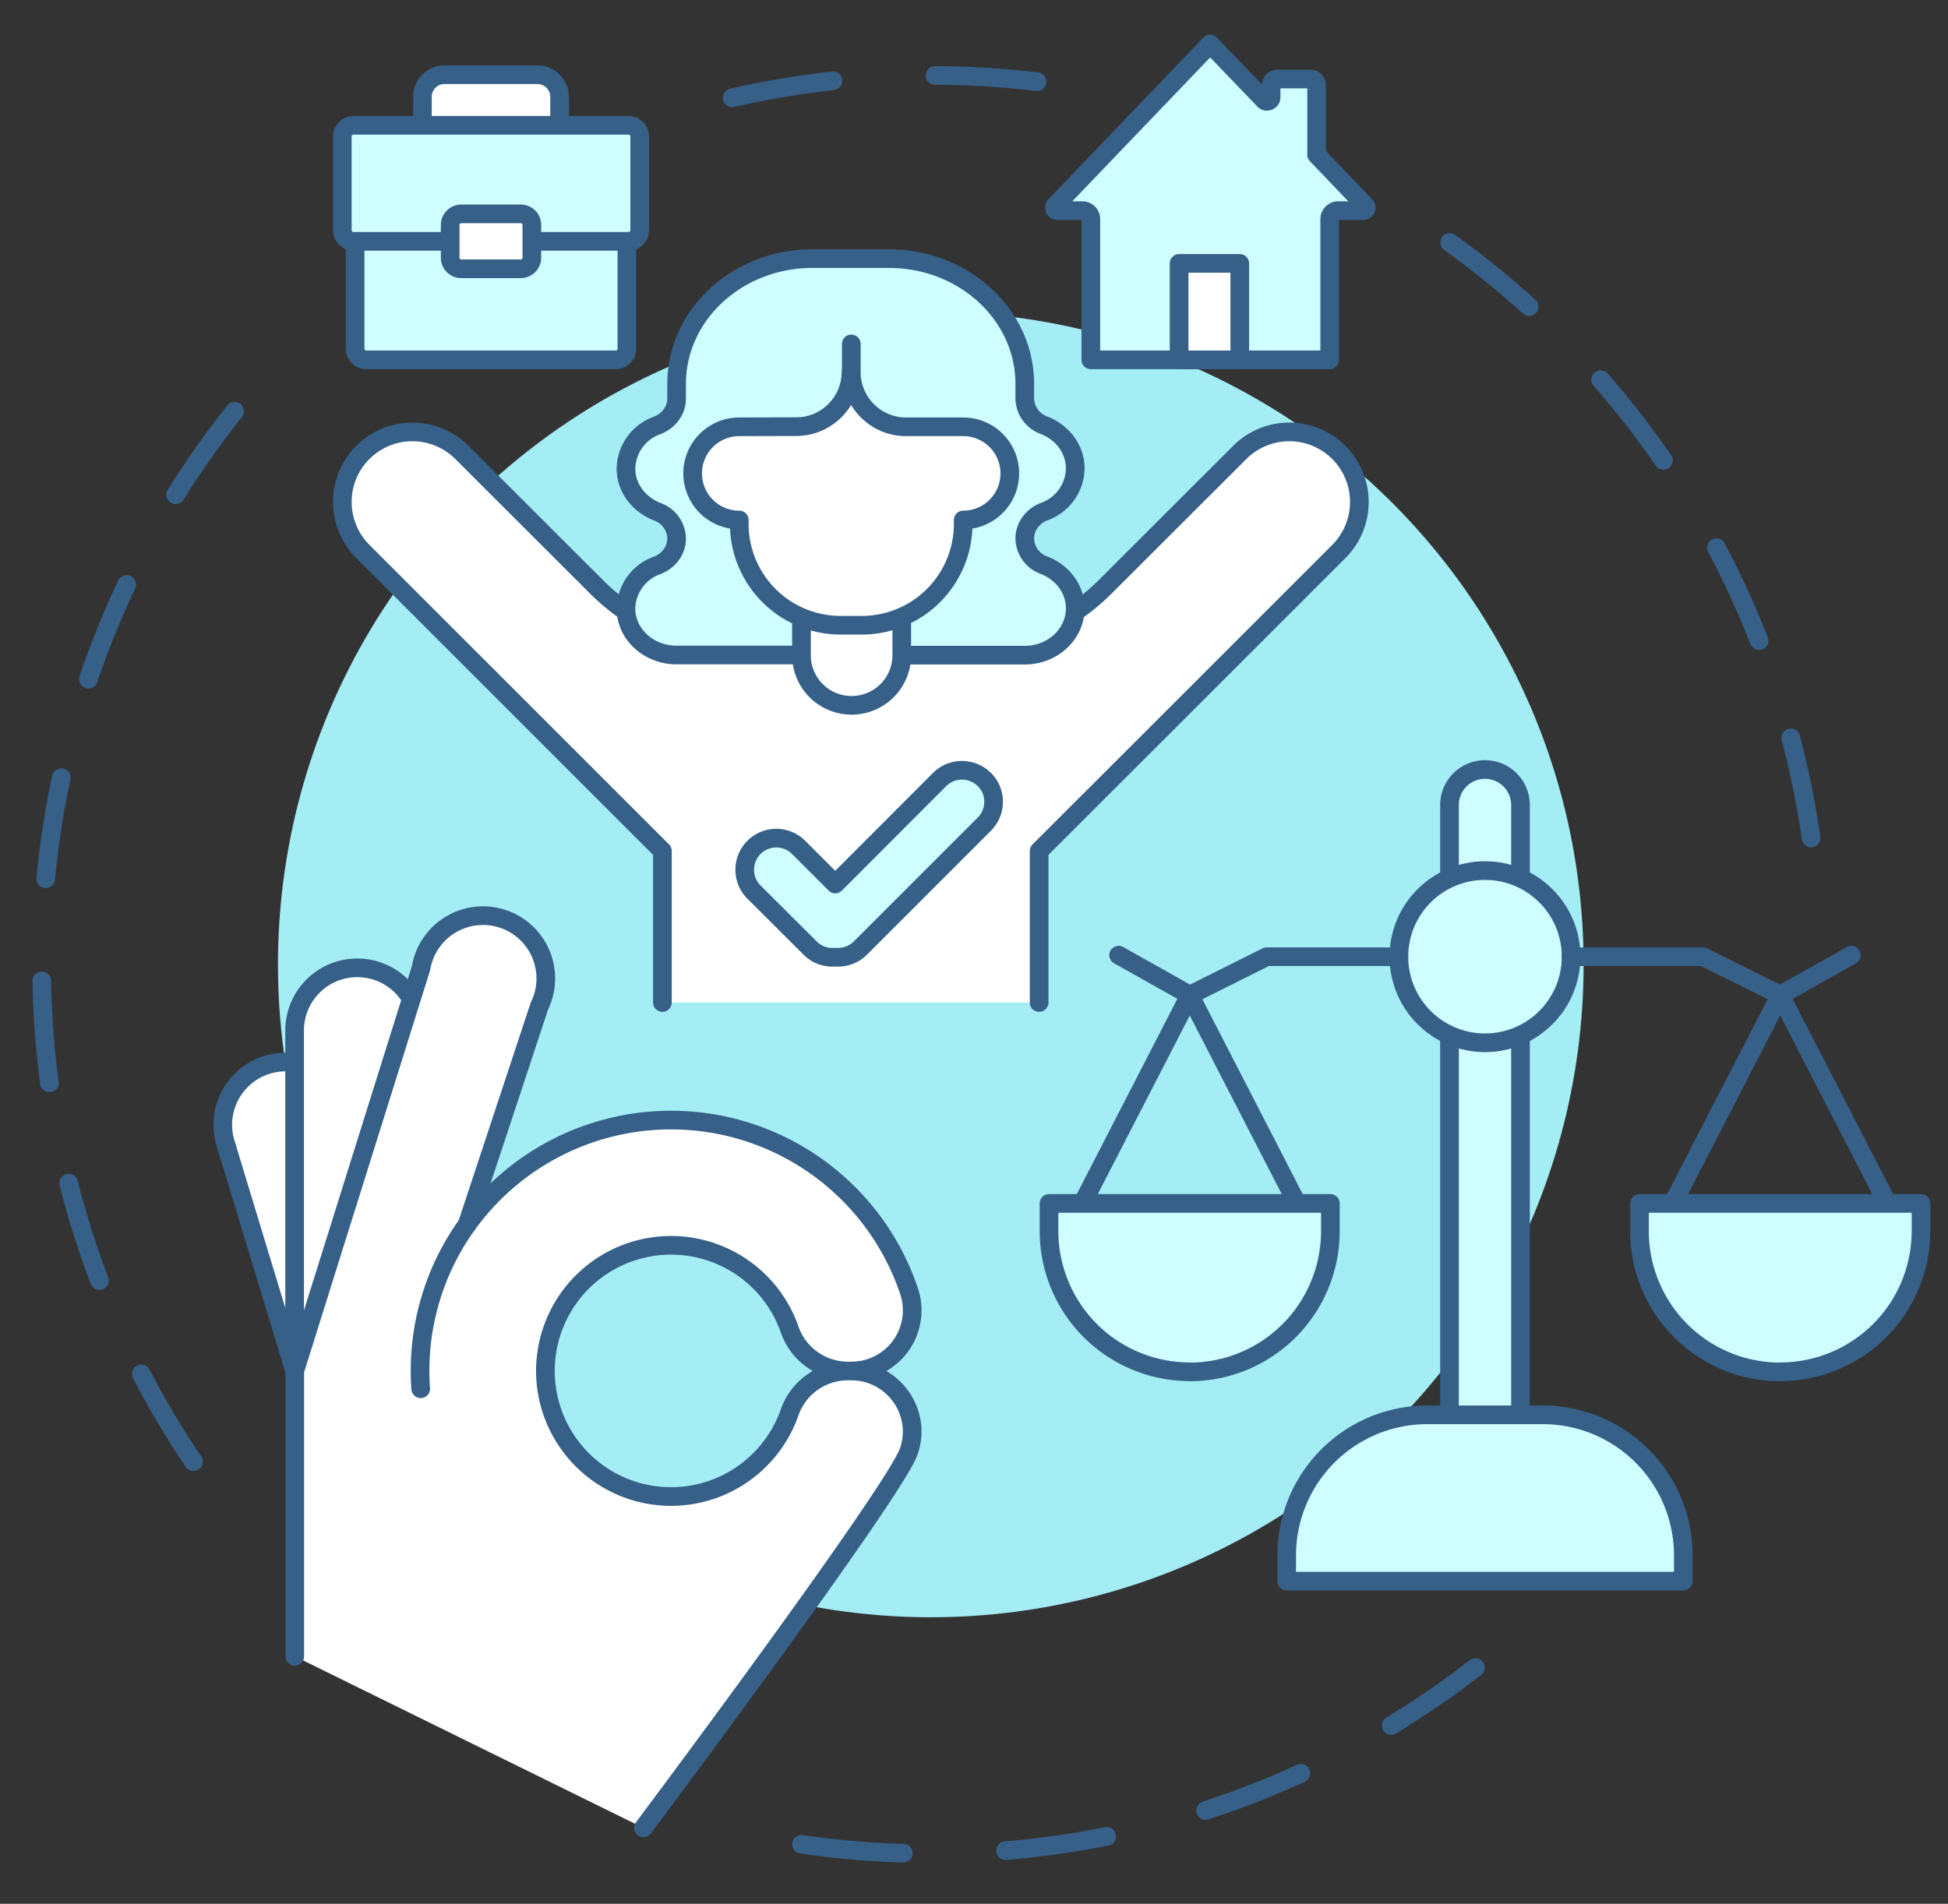
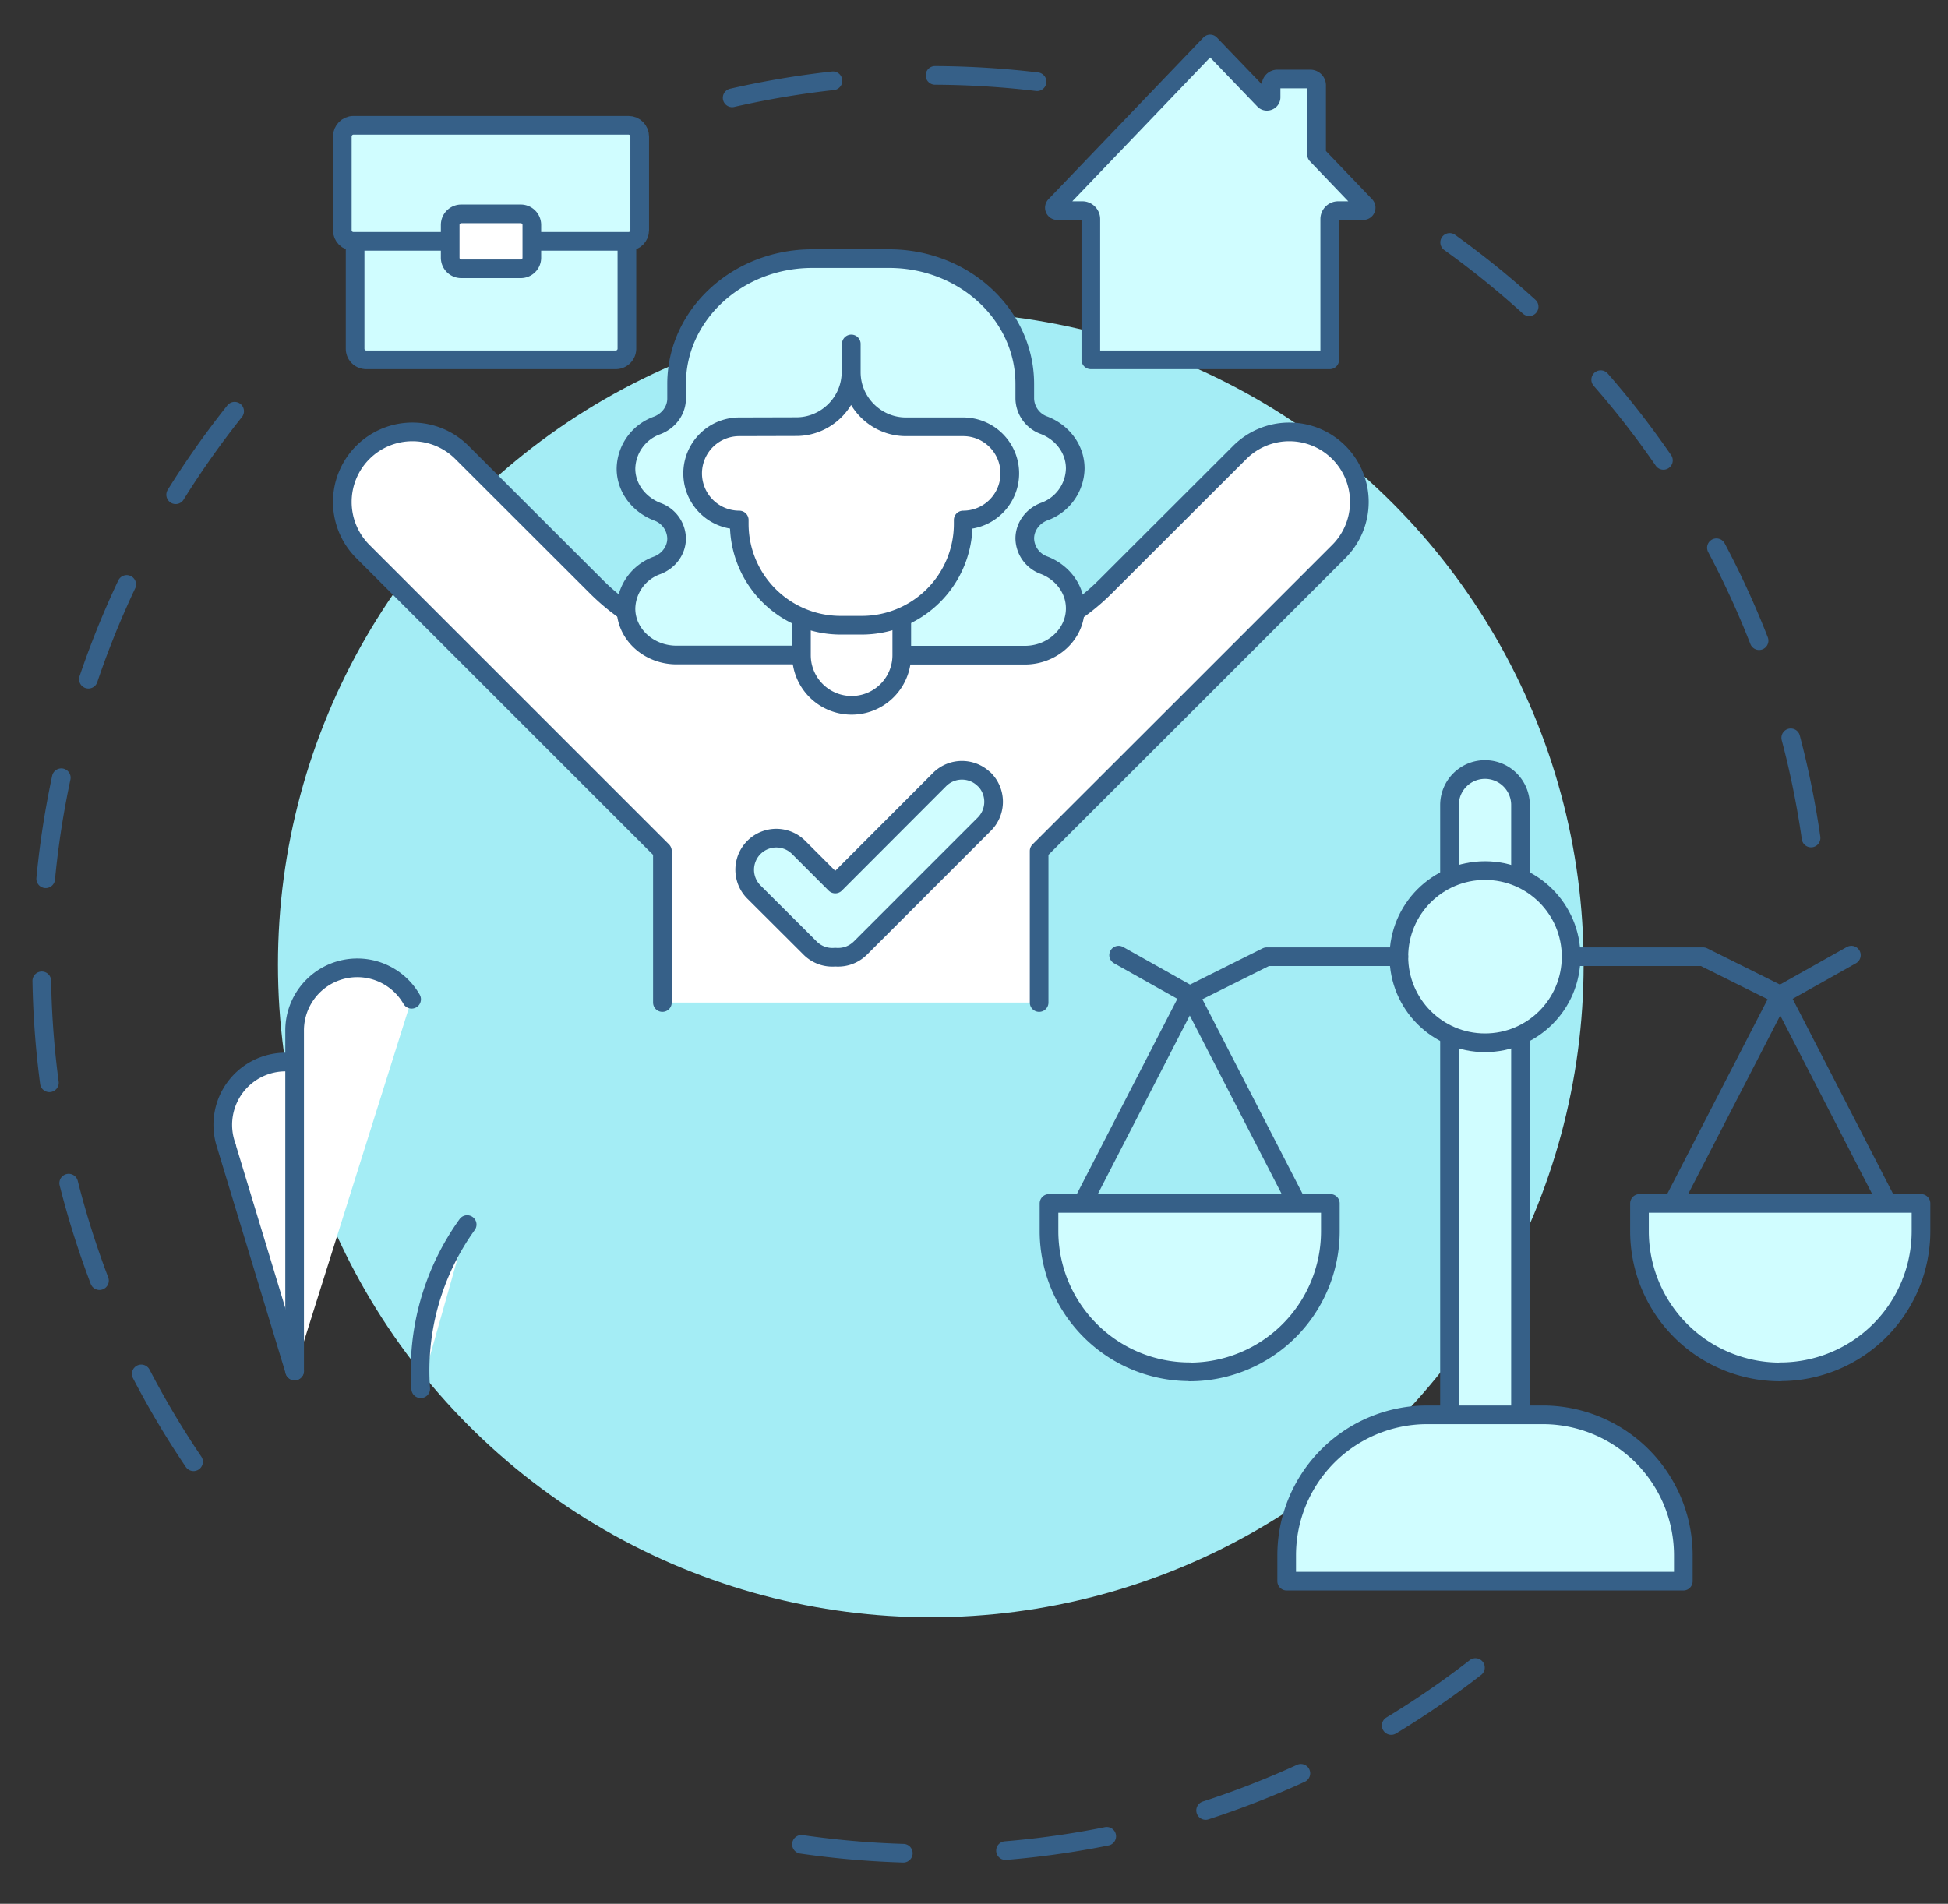
<svg xmlns="http://www.w3.org/2000/svg" version="1.1" id="_x3C_Layer_x3E_" x="0" y="0" viewBox="0 0 1262.2 1233.8" style="enable-background:new 0 0 1262.22 1233.78" xml:space="preserve">
  <rect x="0" y="0" width="1262.2" height="1233.8" fill="#333333" stroke="none" />
  <style>.st0,.st2,.st3,.st4,.st5{stroke:#366088;stroke-width:12.089;stroke-linecap:round;stroke-linejoin:round}.st0{fill:none;stroke-miterlimit:10;stroke-dasharray:66.272}.st2,.st3,.st4,.st5{fill:#fff}.st3,.st4,.st5{fill:#d0fdff;stroke-miterlimit:10}.st4,.st5{fill:none}.st5{fill:#fff}</style>
  <path class="st0" d="M474.4 63.4a577.8 577.8 0 0 1 222.5-6.9M125.4 947.3A573.5 573.5 0 0 1 27 625a574.1 574.1 0 0 1 153.9-392M956 1080.7A573.7 573.7 0 0 1 603 1201.3c-37.9 0-74.9-3.7-110.7-10.6M939.3 157.1a575.7 575.7 0 0 1 236.8 407" />
  <circle cx="603.1" cy="625.1" r="423" style="fill:#a4edf5" />
  <path class="st2" d="M191 688.7a40.7 40.7 0 0 0-44 54.7h-.1l44 145" />
  <path class="st2" d="M266.7 647.6a40.6 40.6 0 0 0-75.8 20.5h0v220.4" />
-   <path class="st2" d="M191 1073.4v-185l81.8-261h0a40.7 40.7 0 1 1 76.7 24.6h0l-46.8 141.6h0a162.7 162.7 0 0 1 286.5 43.7 39.3 39.3 0 0 1-37.7 51.2H549a40 40 0 0 1-37.5-27.3 81.4 81.4 0 1 0 0 54.5 40 40 0 0 1 37.5-27.2h2.5c26.9 0 46 26.3 37.5 51.7-8.7 26.2-172.1 244.4-172.1 244.4" />
  <path class="st2" d="M272.6 900a162.1 162.1 0 0 1 30.1-106.4" />
  <path class="st3" d="M985.1 919.6h-45.9v-398a23 23 0 0 1 23-22.9h0a23 23 0 0 1 23 23v397.9z" />
  <path class="st3" d="M1090.7 1024.7h-257V1008a91.1 91.1 0 0 1 91-91.1h74.9a91.1 91.1 0 0 1 91.1 91.1v16.6z" />
  <circle class="st3" cx="962.2" cy="620" r="55.8" />
  <path class="st4" d="M906.4 620h-85.6l-49.9 24.9-46.1-25.9M840.4 779.9l-69.5-135-69.5 135" />
  <path class="st3" d="M770.9 889h0a91.2 91.2 0 0 1-91.2-91.1v-18H862v18a91.2 91.2 0 0 1-91.2 91.2z" />
  <path class="st4" d="M1018 620h85.5l50 24.9 46.1-25.9M1083.9 779.9l69.6-135 69.5 135" />
  <path class="st3" d="M1153.5 889h0a91.2 91.2 0 0 0 91.2-91.1v-18h-182.4v18a91.2 91.2 0 0 0 91.2 91.2zM406.2 156.4V226c0 4-3.3 7.2-7.2 7.2H237.3c-4 0-7.2-3.2-7.2-7.2v-69.5" />
-   <path class="st5" d="M273.7 81.3V62.8c0-8 6.4-14.4 14.4-14.4h60c8 0 14.5 6.4 14.5 14.4v18.5" />
  <path class="st3" d="M291.7 156.4H229c-4 0-7.2-3.2-7.2-7.2V88.5c0-4 3.2-7.3 7.2-7.3h178.3c4 0 7.2 3.3 7.2 7.3v60.7c0 4-3.2 7.2-7.2 7.2h-62.7" />
  <path class="st5" d="M337.4 174.2h-38.5c-4 0-7.2-3.2-7.2-7.2v-21.2c0-4 3.2-7.2 7.2-7.2h38.5c4 0 7.2 3.2 7.2 7.2V167c0 4-3.2 7.2-7.2 7.2zM429.2 649.7v-98.2l-97-97-97.1-97.1a45.4 45.4 0 0 1 0-64.2h0a45.4 45.4 0 0 1 64.2 0l87.1 87c32.4 32.4 78 46.2 123.4 40.9 3.6-.5 7.2-.7 11-.7h61c3.7 0 7.4.2 11 .7 45.4 5.3 91-8.5 123.3-40.8l87.2-87.1a45.4 45.4 0 0 1 64.2 0h0a45.4 45.4 0 0 1 0 64.2l-97 97-97.2 97.1v98.2" />
  <path class="st3" d="M584.3 424.6H664c18 0 32.7-13.6 32.7-30.3 0-12.6-8.3-23.4-20.2-28a18.8 18.8 0 0 1-12.5-17.3v0c0-7.6 5-14.5 12.5-17.4a30.3 30.3 0 0 0 20.2-28c0-12.6-8.3-23.4-20.2-28a18.8 18.8 0 0 1-12.5-17.3v-9.5c0-44.8-39.4-81.2-88-81.2h-49.6c-48.6 0-88 36.4-88 81.2v9.5c0 7.6-5 14.5-12.6 17.4a30.3 30.3 0 0 0-20.2 28c0 12.5 8.4 23.3 20.2 27.9a18.8 18.8 0 0 1 12.6 17.4v0c0 7.6-5 14.5-12.6 17.4a30.3 30.3 0 0 0-20.2 28c0 16.6 14.7 30.1 32.8 30.1h80.7" />
  <path class="st5" d="M584.3 399.9v24.7a32.5 32.5 0 0 1-65 0v-24.7" />
  <path class="st5" d="M551.4 241.1c0 19.5-16 35.4-35.4 35.4l-37 .1a30.2 30.2 0 0 0 0 60.4v2.5a65.7 65.7 0 0 0 65.8 65.7h13.6a65.7 65.7 0 0 0 65.7-65.7V337a30.2 30.2 0 0 0 0-60.4H587c-19.5 0-35.4-16-35.4-35.4v-18.3" />
  <path class="st3" d="m884.7 133.3-31.6-33v-45c0-2.3-1.9-4.1-4.1-4.1h-21.4a4.1 4.1 0 0 0-4 4v7.9c0 2.3-3 3.4-4.5 1.8l-35-36.4-100.4 104.8a1.9 1.9 0 0 0 1.3 3.2h16.3c3 0 5.5 2.5 5.5 5.5v91.2h154.8V142c0-3 2.4-5.5 5.5-5.5h16.2c1.7 0 2.5-2 1.4-3.2z" />
-   <path class="st5" d="M764 170.7h39.3v62.5H764z" />
  <path class="st3" d="M637.8 505.2h0c-8-8-21-8-29 0l-67.6 67.7-23.7-23.7a20.4 20.4 0 1 0-29 28.9l36.5 36.4a20.3 20.3 0 0 0 16.2 5.8c5.8.5 11.7-1.4 16.2-5.8l80.4-80.4c8-8 8-21 0-29z" />
</svg>